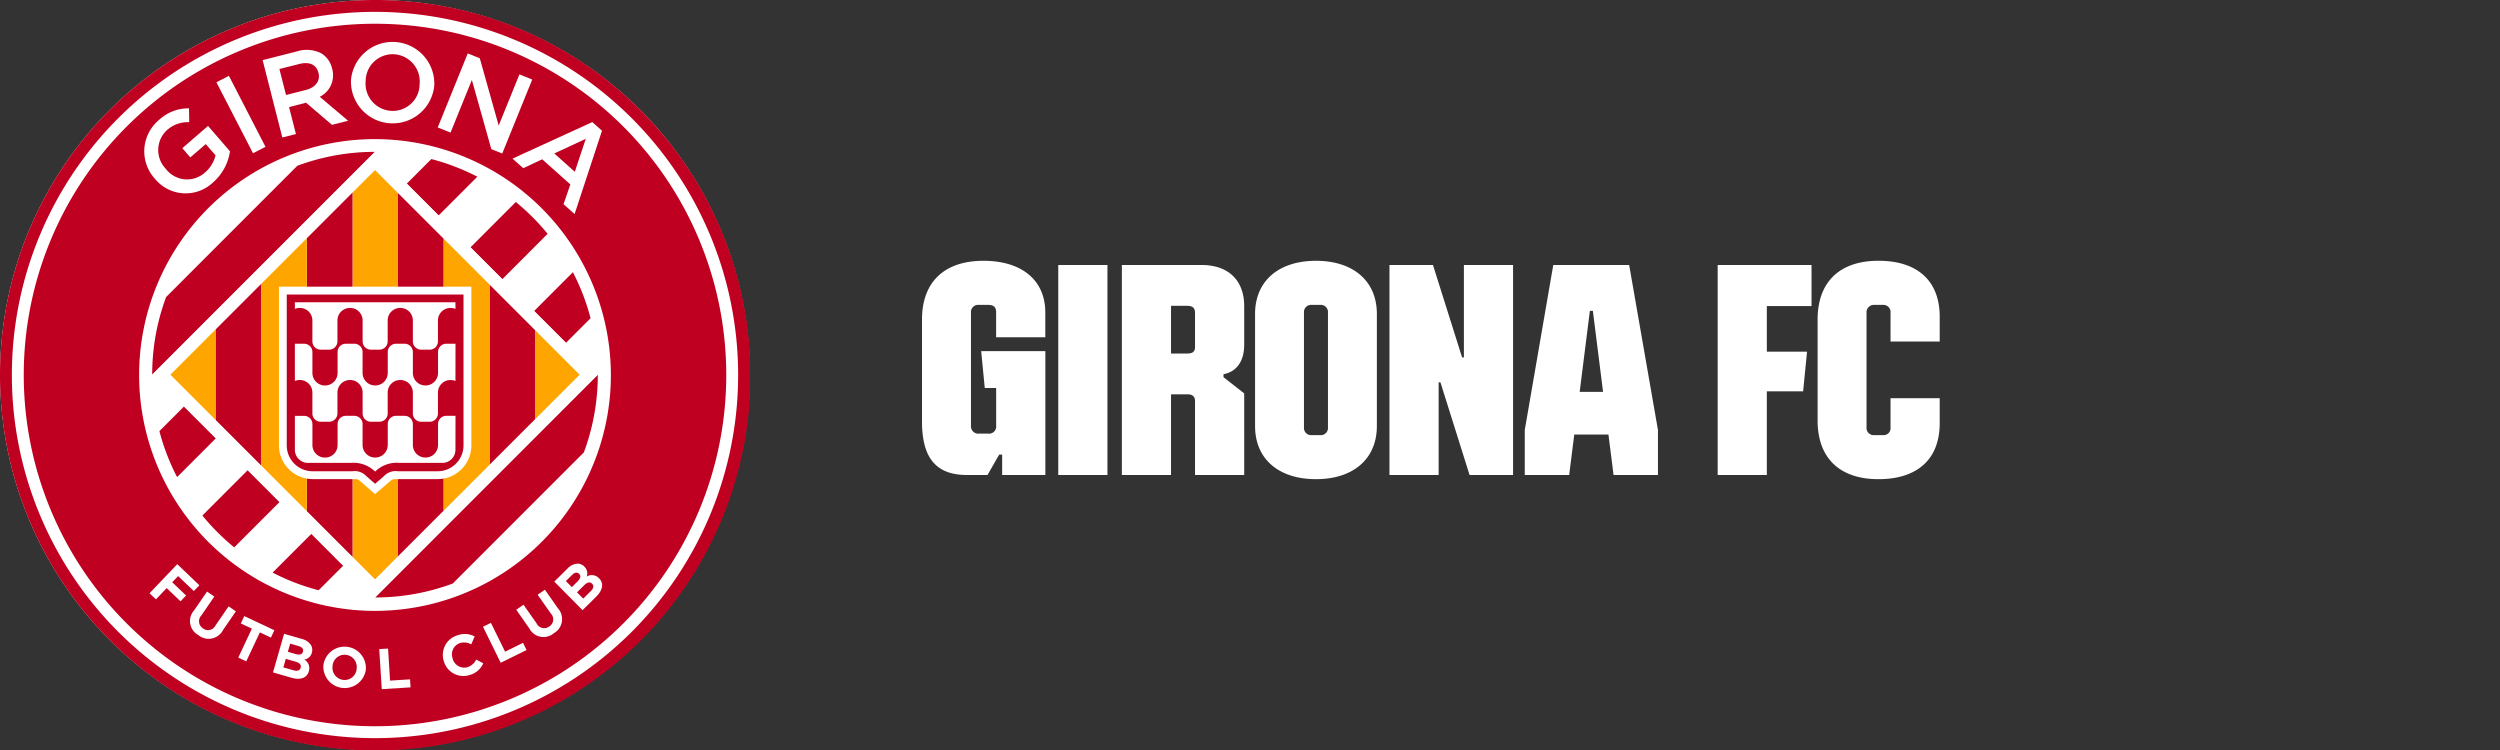
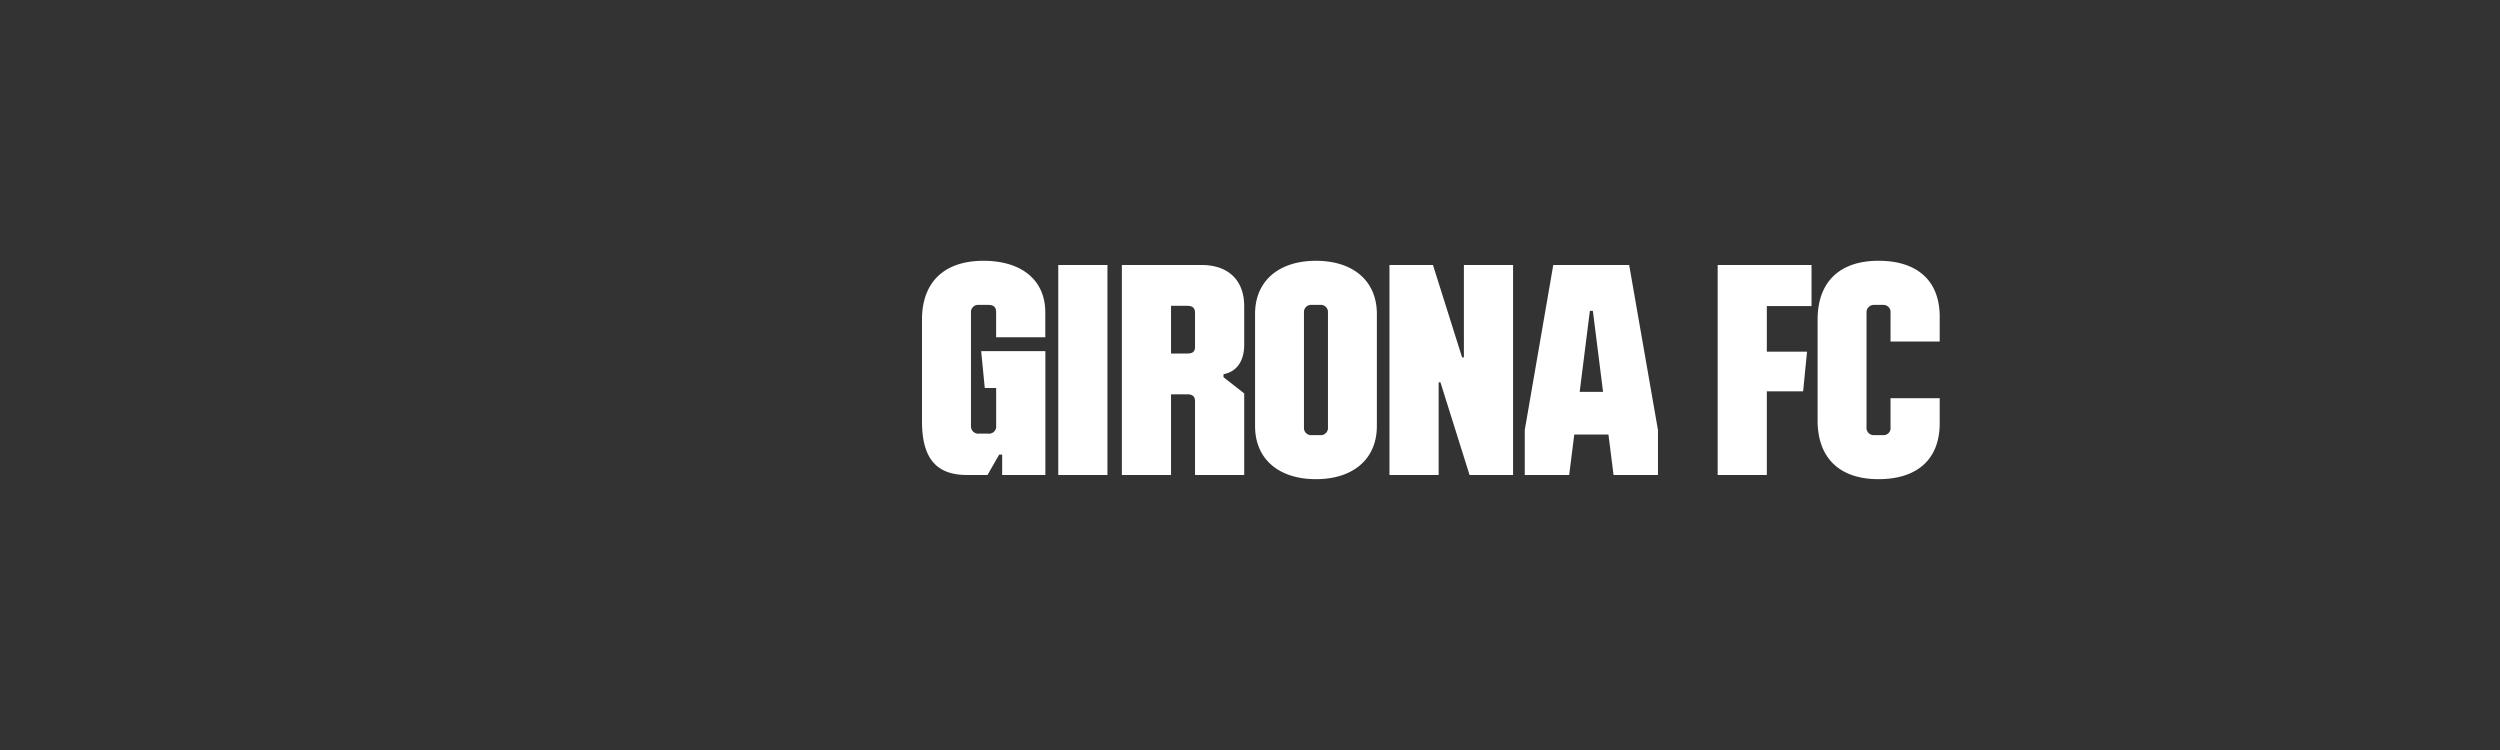
<svg xmlns="http://www.w3.org/2000/svg" width="300" height="90" viewBox="0 0 300 90">
  <rect x="0" y="0" width="300" height="90" fill="#333333" stroke="none" />
  <defs>
    <clipPath id="clip-path">
-       <rect id="Rectangle_12548" data-name="Rectangle 12548" width="90" height="90" fill="none" />
-     </clipPath>
+       </clipPath>
    <clipPath id="clip-Team_Header_Logo_300x90">
      <rect width="300" height="90" />
    </clipPath>
  </defs>
  <g id="Team_Header_Logo_300x90" clip-path="url(#clip-Team_Header_Logo_300x90)">
    <g id="Girona_FC_OL" data-name="Girona FC OL">
      <g id="Group_35294" data-name="Group 35294" transform="translate(0 0)">
        <g id="Group_35293" data-name="Group 35293" transform="translate(0 0)" clip-path="url(#clip-path)">
          <path id="Path_25244" data-name="Path 25244" d="M89.989,45A44.992,44.992,0,1,1,45,.005,44.992,44.992,0,0,1,89.989,45" transform="translate(0.003 0.003)" fill="#fff" />
          <path id="Path_25245" data-name="Path 25245" d="M45,1.424A43.576,43.576,0,1,1,1.424,45,43.576,43.576,0,0,1,45,1.424M45,0A45,45,0,0,0,13.181,76.821a45,45,0,1,0,63.639-63.64A44.7,44.7,0,0,0,45,0" transform="translate(0 0)" fill="#c00020" />
          <path id="Path_25246" data-name="Path 25246" d="M86.156,44.005A42.15,42.15,0,1,1,44,1.854,42.151,42.151,0,0,1,86.156,44.005" transform="translate(0.995 0.995)" fill="#c00020" />
          <path id="Path_25247" data-name="Path 25247" d="M39.17,10.865A28.305,28.305,0,1,0,67.475,39.17,28.337,28.337,0,0,0,39.17,10.865" transform="translate(5.83 5.83)" fill="#fff" />
          <path id="Path_25248" data-name="Path 25248" d="M15.005,44.058,17.66,46.59l-.665.7-1.888-1.8-.707.742,1.663,1.587-.665.7-1.664-1.587-1.288,1.351-.767-.733Z" transform="translate(6.266 23.64)" fill="#fff" />
          <path id="Path_25249" data-name="Path 25249" d="M15.32,48.469,16.878,46.2l.874.6-1.543,2.248a1.015,1.015,0,0,0,.184,1.57,1,1,0,0,0,1.512-.366l1.561-2.277.874.6L18.8,50.815a1.94,1.94,0,0,1-2.973.6,1.912,1.912,0,0,1-.51-2.946" transform="translate(7.965 24.788)" fill="#fff" />
          <path id="Path_25250" data-name="Path 25250" d="M20.24,49.622,18.912,49l.416-.885,3.612,1.7-.416.884L21.2,50.072l-1.633,3.476-.959-.45Z" transform="translate(9.984 25.816)" fill="#fff" />
          <path id="Path_25251" data-name="Path 25251" d="M22.651,49.5l2.148.619a1.756,1.756,0,0,1,1.094.759,1.116,1.116,0,0,1,.091.879l0,.014a1.121,1.121,0,0,1-.9.822,1.18,1.18,0,0,1,.539,1.388l0,.014c-.244.845-1.054,1.071-2.1.77l-2.2-.636Zm1.386,3.344-1.179-.34-.293,1.019,1.211.349c.449.129.765.049.865-.3l0-.014c.091-.31-.086-.569-.608-.719m.885-1.206c.086-.3-.1-.545-.532-.668l-1-.29-.283.979.939.27c.45.131.776.066.876-.277Z" transform="translate(11.438 26.56)" fill="#fff" />
          <path id="Path_25252" data-name="Path 25252" d="M25.261,52.742l0-.014a2.561,2.561,0,0,1,5.094.509l0,.012a2.561,2.561,0,0,1-5.094-.507m3.99.409,0-.014a1.464,1.464,0,0,0-1.3-1.655,1.44,1.44,0,0,0-1.59,1.346l0,.014a1.462,1.462,0,0,0,1.3,1.653,1.439,1.439,0,0,0,1.59-1.345" transform="translate(13.547 27.095)" fill="#fff" />
          <path id="Path_25253" data-name="Path 25253" d="M29.616,50.715l1.059-.066.241,3.846,2.4-.151.06.962-3.454.217Z" transform="translate(15.891 27.177)" fill="#fff" />
-           <path id="Path_25254" data-name="Path 25254" d="M34.71,52.8l-.006-.014a2.449,2.449,0,0,1,1.663-3.124,2.487,2.487,0,0,1,2.036.148l-.415.943a1.778,1.778,0,0,0-1.338-.155,1.429,1.429,0,0,0-.89,1.847l0,.014a1.432,1.432,0,0,0,1.784,1.033,1.741,1.741,0,0,0,1.043-.914l.848.452A2.475,2.475,0,0,1,37.8,54.434,2.432,2.432,0,0,1,34.71,52.8" transform="translate(18.557 26.567)" fill="#fff" />
          <path id="Path_25255" data-name="Path 25255" d="M37.719,49.111l.951-.469,1.7,3.457,2.154-1.062.426.864-3.105,1.53Z" transform="translate(20.239 26.1)" fill="#fff" />
          <path id="Path_25256" data-name="Path 25256" d="M41.9,50.717l-1.581-2.254.868-.608,1.566,2.231a1.014,1.014,0,0,0,1.533.378,1,1,0,0,0,.187-1.544L42.885,46.66l.868-.608,1.561,2.225a1.939,1.939,0,0,1-.481,2.995,1.912,1.912,0,0,1-2.936-.555" transform="translate(21.632 24.71)" fill="#fff" />
          <path id="Path_25257" data-name="Path 25257" d="M43.289,46.175l1.59-1.573a1.743,1.743,0,0,1,1.2-.582,1.109,1.109,0,0,1,.811.35l.009.011a1.119,1.119,0,0,1,.281,1.183,1.178,1.178,0,0,1,1.474.209l.009.009c.619.627.419,1.443-.353,2.208L46.676,49.6Zm2.973-.937c-.221-.226-.524-.178-.842.137l-.744.734.716.725.695-.687c.333-.329.436-.645.186-.9Zm.621,1.361-.871.862.745.753.9-.885c.333-.329.418-.645.166-.9l-.011-.009c-.227-.23-.538-.2-.925.18" transform="translate(23.228 23.619)" fill="#fff" />
          <path id="Path_25258" data-name="Path 25258" d="M12.525,16.891l-.018-.02A4.883,4.883,0,0,1,13,9.888a5.177,5.177,0,0,1,3.634-1.427l.028,1.661a3.757,3.757,0,0,0-2.7.98,3.244,3.244,0,0,0-.135,4.591l.018.02a3.2,3.2,0,0,0,4.7.453A3.917,3.917,0,0,0,19.819,14.1L18.645,12.75l-1.853,1.6-.959-1.108,3.084-2.671,2.635,3.042a6.112,6.112,0,0,1-2.045,3.745,4.754,4.754,0,0,1-6.982-.472" transform="translate(6.046 4.54)" fill="#fff" />
-           <rect id="Rectangle_12547" data-name="Rectangle 12547" width="1.684" height="9.582" transform="translate(25.971 9.871) rotate(-27.267)" fill="#fff" />
          <path id="Path_25259" data-name="Path 25259" d="M20.51,5.122l4.14-1.054a3.854,3.854,0,0,1,2.915.246,2.9,2.9,0,0,1,1.28,1.807l.006.026A2.877,2.877,0,0,1,27.366,9.52l3.4,2.876-1.936.493-3.107-2.655-2.042.521.825,3.236-1.632.416ZM25.7,8.7c1.168-.3,1.755-1.1,1.515-2.039l-.008-.026C26.956,5.642,26.1,5.281,24.9,5.588l-2.376.6.794,3.118Z" transform="translate(11.005 2.093)" fill="#fff" />
          <path id="Path_25260" data-name="Path 25260" d="M27.413,7.914l0-.028a5.01,5.01,0,0,1,10,.57l0,.028a5.01,5.01,0,0,1-10-.57m8.239.492,0-.028a3.283,3.283,0,0,0-3.049-3.6,3.238,3.238,0,0,0-3.427,3.182l0,.028a3.271,3.271,0,0,0,3.05,3.582,3.225,3.225,0,0,0,3.425-3.168" transform="translate(14.704 1.733)" fill="#fff" />
          <path id="Path_25261" data-name="Path 25261" d="M37.788,4.171l1.446.587L41.5,12.827l2.489-6.14,1.535.622-3.6,8.88-1.308-.529-2.334-8.3-2.561,6.317-1.537-.622Z" transform="translate(18.343 2.238)" fill="#fff" />
          <path id="Path_25262" data-name="Path 25262" d="M49.6,9.533l1.163,1.04-3.287,10-1.328-1.186.817-2.372L43.586,14,41.31,15.068l-1.286-1.149ZM47.5,15.5l1.318-3.961L45.039,13.3Z" transform="translate(21.476 5.115)" fill="#fff" />
          <path id="Path_25263" data-name="Path 25263" d="M11.886,38.591,38.607,11.859a26.719,26.719,0,0,0-9.31,1.673L13.555,29.281a26.681,26.681,0,0,0-1.669,9.31" transform="translate(6.378 6.363)" fill="#c00020" />
          <path id="Path_25264" data-name="Path 25264" d="M38.609,54.321,54.346,38.579a26.666,26.666,0,0,0,1.67-9.315L29.3,55.994a26.657,26.657,0,0,0,9.312-1.673" transform="translate(15.72 15.702)" fill="#c00020" />
          <path id="Path_25265" data-name="Path 25265" d="M35.586,19.191l4.648-4.65a26.546,26.546,0,0,0-5.518-2.119l-2.949,2.95Z" transform="translate(17.046 6.665)" fill="#c00020" />
          <path id="Path_25266" data-name="Path 25266" d="M15.4,31.744,12.449,34.7a26.588,26.588,0,0,0,2.122,5.519l4.651-4.653Z" transform="translate(6.68 17.033)" fill="#c00020" />
          <path id="Path_25267" data-name="Path 25267" d="M40.562,25.035,46,19.594a26.853,26.853,0,0,0-3.818-3.818l-5.439,5.441Z" transform="translate(19.716 8.465)" fill="#c00020" />
          <path id="Path_25268" data-name="Path 25268" d="M21.246,36.72l-5.441,5.443a27.035,27.035,0,0,0,3.821,3.818l5.439-5.441Z" transform="translate(8.48 19.703)" fill="#c00020" />
          <path id="Path_25269" data-name="Path 25269" d="M45.534,29.733l2.953-2.955a26.608,26.608,0,0,0-2.122-5.518l-4.651,4.653Z" transform="translate(22.382 11.407)" fill="#c00020" />
          <path id="Path_25270" data-name="Path 25270" d="M25.941,41.691l-4.65,4.651a26.526,26.526,0,0,0,5.519,2.119l2.95-2.95Z" transform="translate(11.424 22.37)" fill="#c00020" />
          <path id="Path_25271" data-name="Path 25271" d="M32.99,59.663V16.025l-2.761-2.763-2.7,2.7V59.729l2.7,2.7Z" transform="translate(14.772 7.116)" fill="orange" />
-           <path id="Path_25272" data-name="Path 25272" d="M36.564,53.221V20.538l-5.481-5.479V58.7Z" transform="translate(16.678 8.08)" fill="#c00020" />
          <path id="Path_25273" data-name="Path 25273" d="M23.965,20.5V53.308l5.478,5.479V15.017Z" transform="translate(12.859 8.058)" fill="#c00020" />
          <path id="Path_25274" data-name="Path 25274" d="M16.832,27.622v10.89l5.458,5.459V22.163Z" transform="translate(9.032 11.892)" fill="#c00020" />
          <path id="Path_25275" data-name="Path 25275" d="M43.688,38.423V27.664l-5.456-5.456V43.881Z" transform="translate(20.514 11.916)" fill="#c00020" />
          <path id="Path_25276" data-name="Path 25276" d="M20.384,24.084V45.891l5.5,5.5V18.583Z" transform="translate(10.938 9.971)" fill="orange" />
          <path id="Path_25277" data-name="Path 25277" d="M13.288,31.161l5.446,5.444V25.716Z" transform="translate(7.13 13.798)" fill="orange" />
          <path id="Path_25278" data-name="Path 25278" d="M40.154,45.8V24.128l-5.5-5.5V51.307Z" transform="translate(18.592 9.993)" fill="orange" />
          <path id="Path_25279" data-name="Path 25279" d="M47.161,31.138l-5.378-5.38V36.518Z" transform="translate(22.419 13.821)" fill="orange" />
          <path id="Path_25280" data-name="Path 25280" d="M38.623,11.86,11.887,38.6,38.623,65.333,65.358,38.6Zm-7.9,43.419-5.315-5.317-5.274-5.274L14.041,38.6l6.094-6.1,5.274-5.274,5.315-5.315,5.292-5.293,2.608-2.6,2.667,2.669,5.293,5.292L51.9,27.293l5.27,5.27L63.2,38.6l-6.03,6.031L51.9,49.9l-5.318,5.317-5.293,5.293-2.667,2.669-2.608-2.606Z" transform="translate(6.378 6.364)" fill="#fff" />
          <path id="Path_25281" data-name="Path 25281" d="M31.634,45.812c-.381-.333-.381-.333-1.031-.333H25.826a4.046,4.046,0,0,1-4.041-4.041V22.389h23.09V41.438a4.046,4.046,0,0,1-4.041,4.041H36.057c-.639,0-.639,0-1.051.352L33.312,47.28Z" transform="translate(11.689 12.013)" fill="#fff" />
          <path id="Path_25282" data-name="Path 25282" d="M41.971,23H22.394V41.111a3.109,3.109,0,0,0,3.105,3.1h4.777a1.88,1.88,0,0,1,1.647.565l1.066.934,1.079-.922a1.889,1.889,0,0,1,1.661-.578h4.777a3.107,3.107,0,0,0,3.1-3.1V23Zm.667,18.632a1.575,1.575,0,0,1-1.575,1.575H35.933A3.685,3.685,0,0,0,33,44.25a3.709,3.709,0,0,0-2.93-1.043H24.942a1.574,1.574,0,0,1-1.573-1.575v-4.07a.7.7,0,0,1,.08,0h1.026a1,1,0,0,1,1,.994v2.512a1.5,1.5,0,0,0,1.5,1.5h.02a1.5,1.5,0,0,0,1.5-1.5V38.551a.991.991,0,0,1,.991-.994H30.5a.994.994,0,0,1,.994.994v2.512a1.5,1.5,0,0,0,1.5,1.5h.02a1.5,1.5,0,0,0,1.5-1.5V38.551a.993.993,0,0,1,.993-.994h1.028a.993.993,0,0,1,.993.994v2.512a1.5,1.5,0,0,0,1.5,1.5h.02a1.5,1.5,0,0,0,1.5-1.5V38.551a.994.994,0,0,1,.994-.994h1.028a.619.619,0,0,1,.075,0Zm0-8.253a1.517,1.517,0,0,0-.579-.117h-.02a1.5,1.5,0,0,0-1.5,1.5v2.514a.992.992,0,0,1-.993.993H38.52a.993.993,0,0,1-.994-.993V34.76a1.5,1.5,0,0,0-1.5-1.5h-.02a1.5,1.5,0,0,0-1.5,1.5v2.514a.994.994,0,0,1-.994.993H32.491a.992.992,0,0,1-.993-.993V34.76a1.5,1.5,0,0,0-1.5-1.5h-.02a1.5,1.5,0,0,0-1.5,1.5v2.514a1,1,0,0,1-1,.993H26.463a.991.991,0,0,1-.993-.993V34.76a1.5,1.5,0,0,0-1.5-1.5h-.02a1.493,1.493,0,0,0-.582.118V28.91c.026,0,.054,0,.08,0h1.026a1,1,0,0,1,1,.993v2.514a1.5,1.5,0,0,0,1.5,1.5h.02a1.5,1.5,0,0,0,1.5-1.5V29.9a.991.991,0,0,1,.991-.993H30.5a.993.993,0,0,1,.994.993v2.514a1.5,1.5,0,0,0,1.5,1.5h.02a1.5,1.5,0,0,0,1.5-1.5V29.9a.992.992,0,0,1,.993-.993h1.028a.992.992,0,0,1,.993.993v2.514a1.5,1.5,0,0,0,1.5,1.5h.02a1.5,1.5,0,0,0,1.5-1.5V29.9a.993.993,0,0,1,.994-.993h1.028c.025,0,.051,0,.075,0Zm0-8.649a1.489,1.489,0,0,0-.579-.117h-.02a1.5,1.5,0,0,0-1.5,1.5v2.512a.993.993,0,0,1-.993.994H38.52a1,1,0,0,1-.994-.994V26.111a1.5,1.5,0,0,0-1.5-1.5h-.02a1.5,1.5,0,0,0-1.5,1.5v2.512a1,1,0,0,1-.994.994H32.491a.993.993,0,0,1-.993-.994V26.111a1.5,1.5,0,0,0-1.5-1.5h-.02a1.5,1.5,0,0,0-1.5,1.5v2.512a1,1,0,0,1-1,.994H26.463a.993.993,0,0,1-.993-.994V26.111a1.5,1.5,0,0,0-1.5-1.5h-.02a1.493,1.493,0,0,0-.582.118v-.8h19.27Z" transform="translate(12.016 12.341)" fill="#c00020" />
        </g>
      </g>
      <path id="Real_sociedad" data-name="Real sociedad" d="M6.048,0H8.5L9.9-2.448h.36V0h5.184V-14.868H7.74l.432,4.428H9.54V-5.9a.853.853,0,0,1-.936.936H7.488A.88.88,0,0,1,6.516-5.9V-19.476a.864.864,0,0,1,.972-.936H8.6c.648,0,.936.288.936.864v3.024h5.9v-2.988c0-3.852-2.808-6.192-7.416-6.192-4.716,0-7.38,2.556-7.38,7.056v12.24C.648-2.016,2.34,0,6.048,0ZM16.992,0h5.9V-25.2h-5.9Zm7.632,0h5.9V-9.684h1.98c.612,0,.9.288.9.828V0h5.9V-9.792l-2.484-1.944v-.36c1.584-.288,2.484-1.584,2.484-3.528v-4.644c0-3.1-1.908-4.932-5.112-4.932H24.624Zm5.9-14.58V-20.3h1.98c.612,0,.9.288.9.828v4.1c0,.54-.252.792-.9.792ZM47.916.5c4.5,0,7.308-2.448,7.308-6.372V-19.332c0-3.924-2.808-6.372-7.308-6.372s-7.308,2.448-7.308,6.372V-5.868C40.608-1.944,43.416.5,47.916.5Zm-1.44-6.228V-19.476a.864.864,0,0,1,.972-.936h.936a.864.864,0,0,1,.972.936V-5.724a.864.864,0,0,1-.972.936h-.936A.864.864,0,0,1,46.476-5.724ZM56.736,0h5.9V-11.124h.216L66.348,0h5.22V-25.2h-5.9v11.088h-.216L61.956-25.2h-5.22ZM72.972,0H78.3l.612-4.86h4.1L83.628,0h5.328V-5.4L85.5-25.2H76.392L72.972-5.4ZM79.56-9.972l1.224-9.72h.36l1.224,9.72ZM96.12,0h5.9V-10.044h4.356l.468-4.752h-4.824v-5.472h5.364V-25.2H96.12Zm19.3.5c4.716,0,7.344-2.448,7.344-6.7V-9.216h-5.9v3.492a.837.837,0,0,1-.936.936h-.972a.864.864,0,0,1-.972-.936V-19.44a.89.89,0,0,1,.972-.972h.972a.864.864,0,0,1,.936.972v3.42h5.9v-2.988c0-4.248-2.628-6.7-7.344-6.7-4.68,0-7.308,2.556-7.308,7.056v12.1C108.108-2.052,110.736.5,115.416.5Z" transform="translate(110 57)" fill="#fff" />
    </g>
  </g>
</svg>